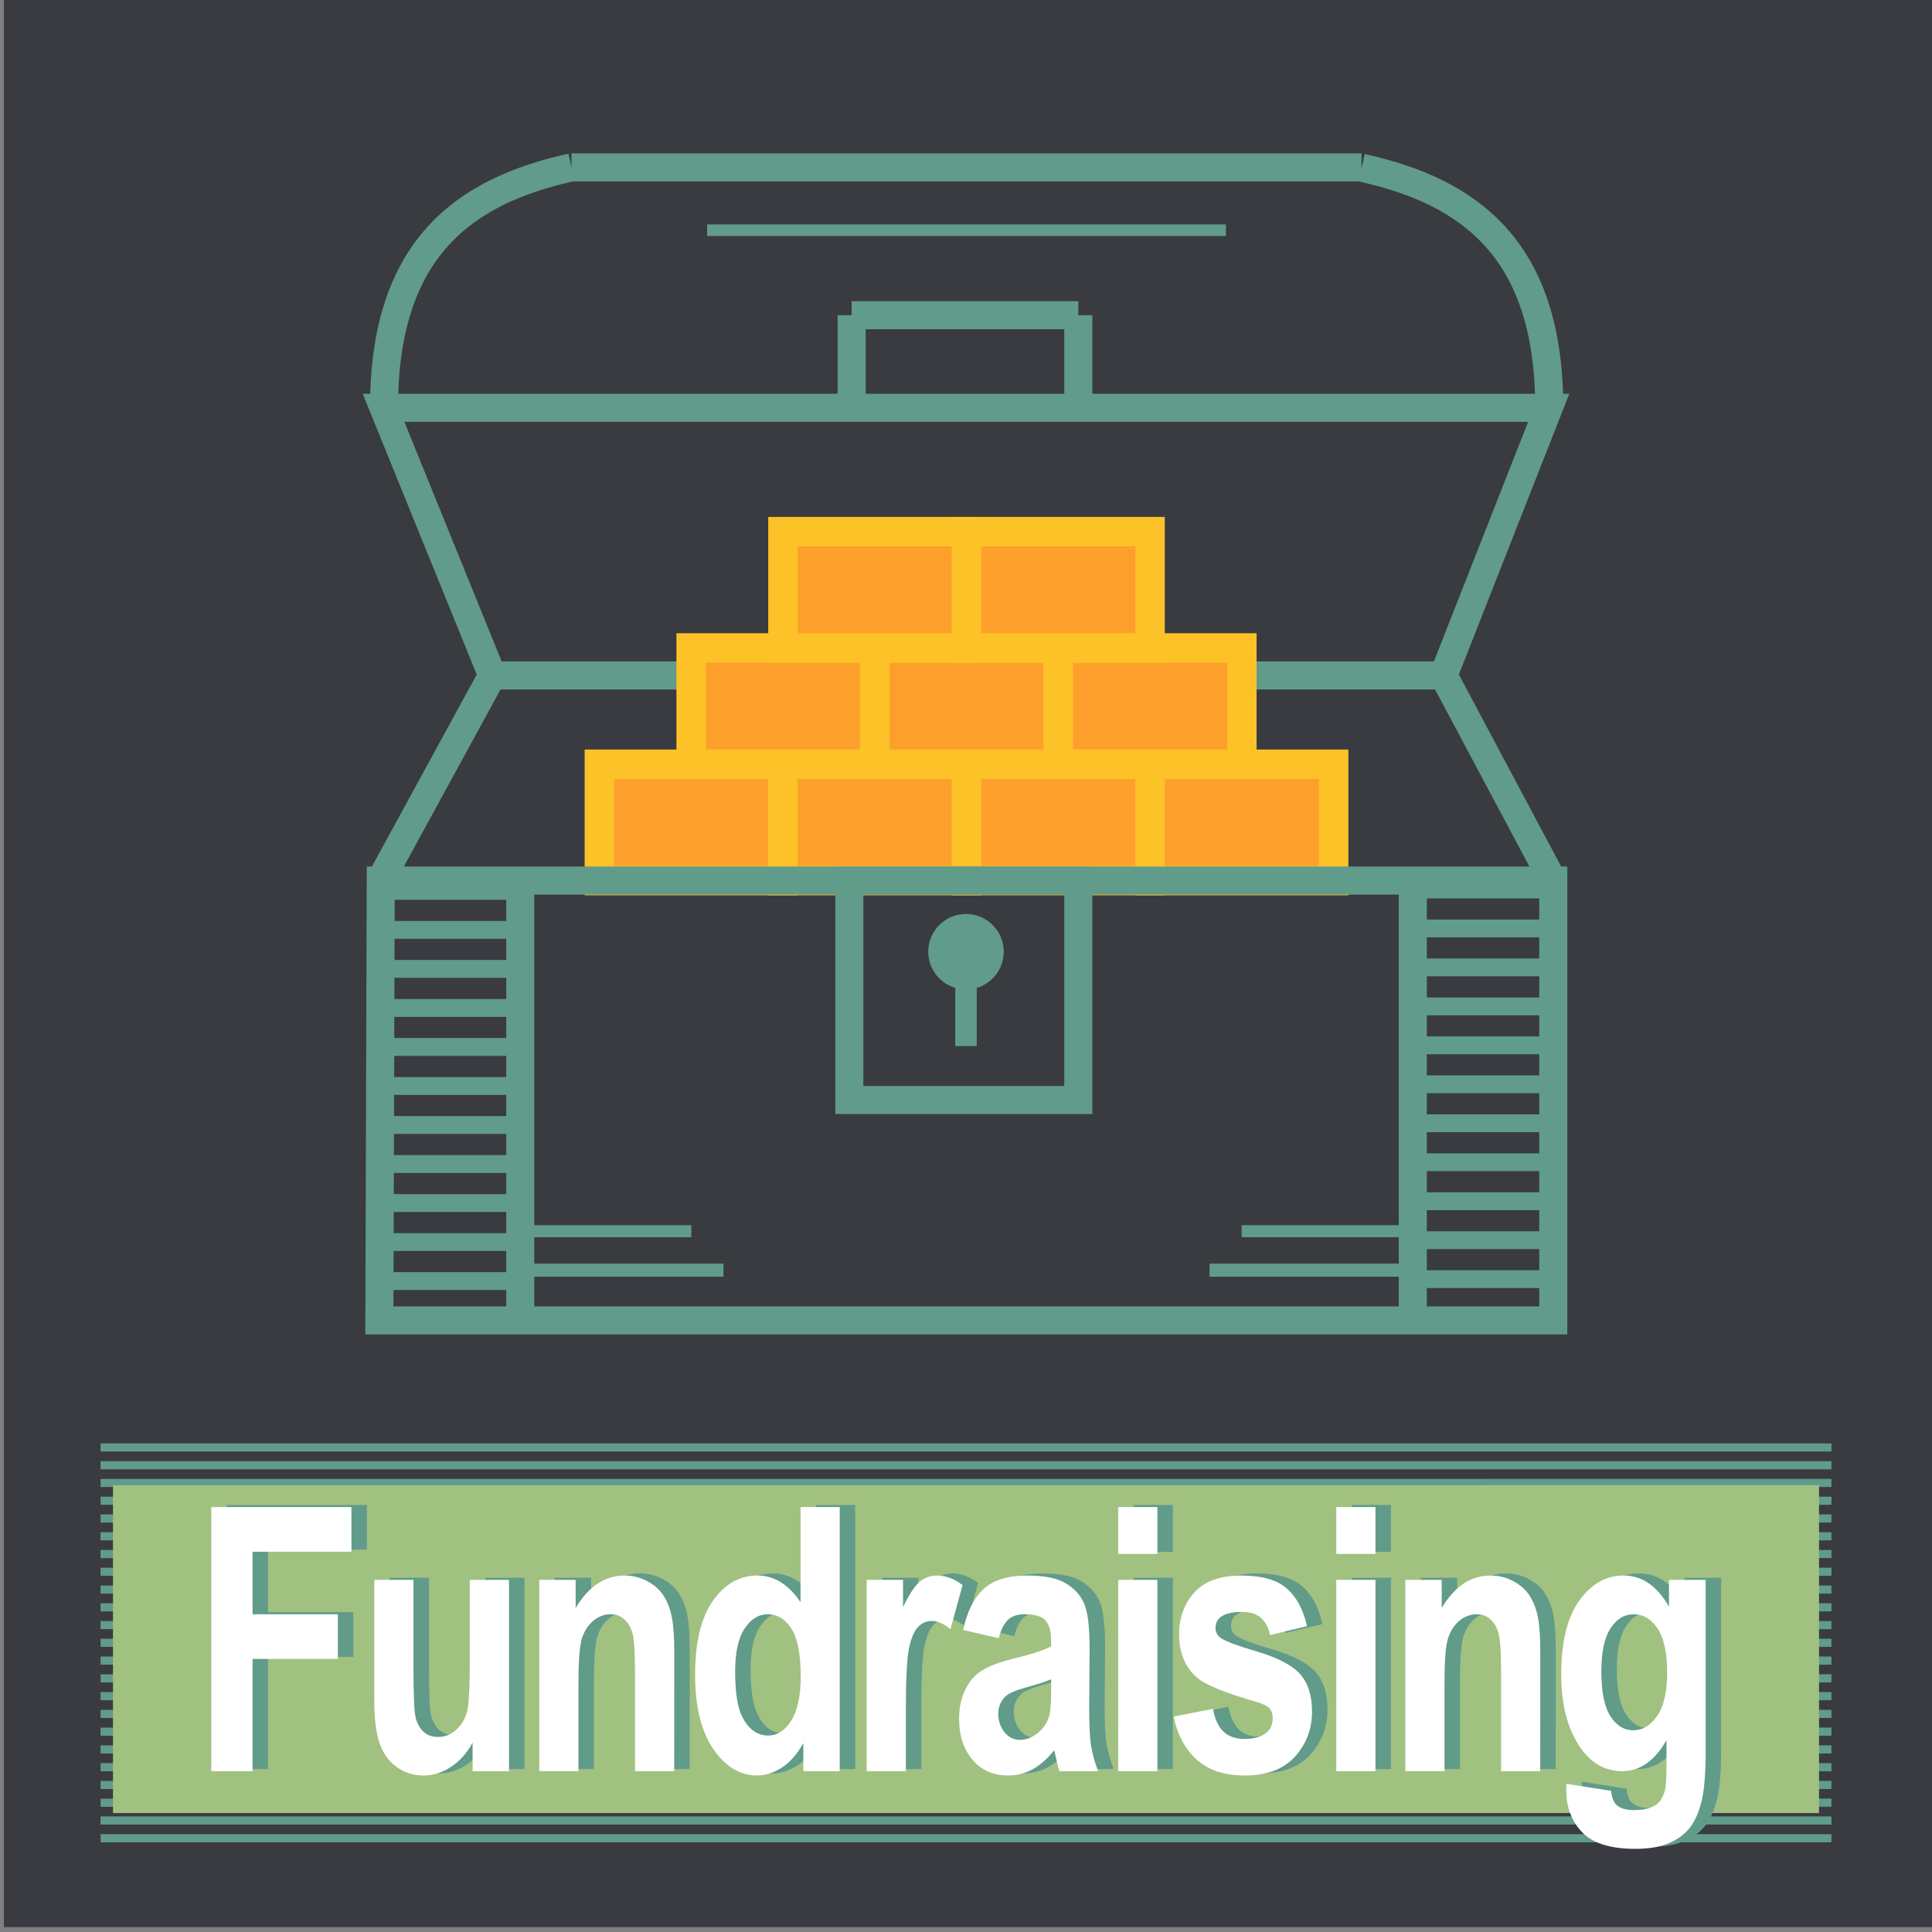
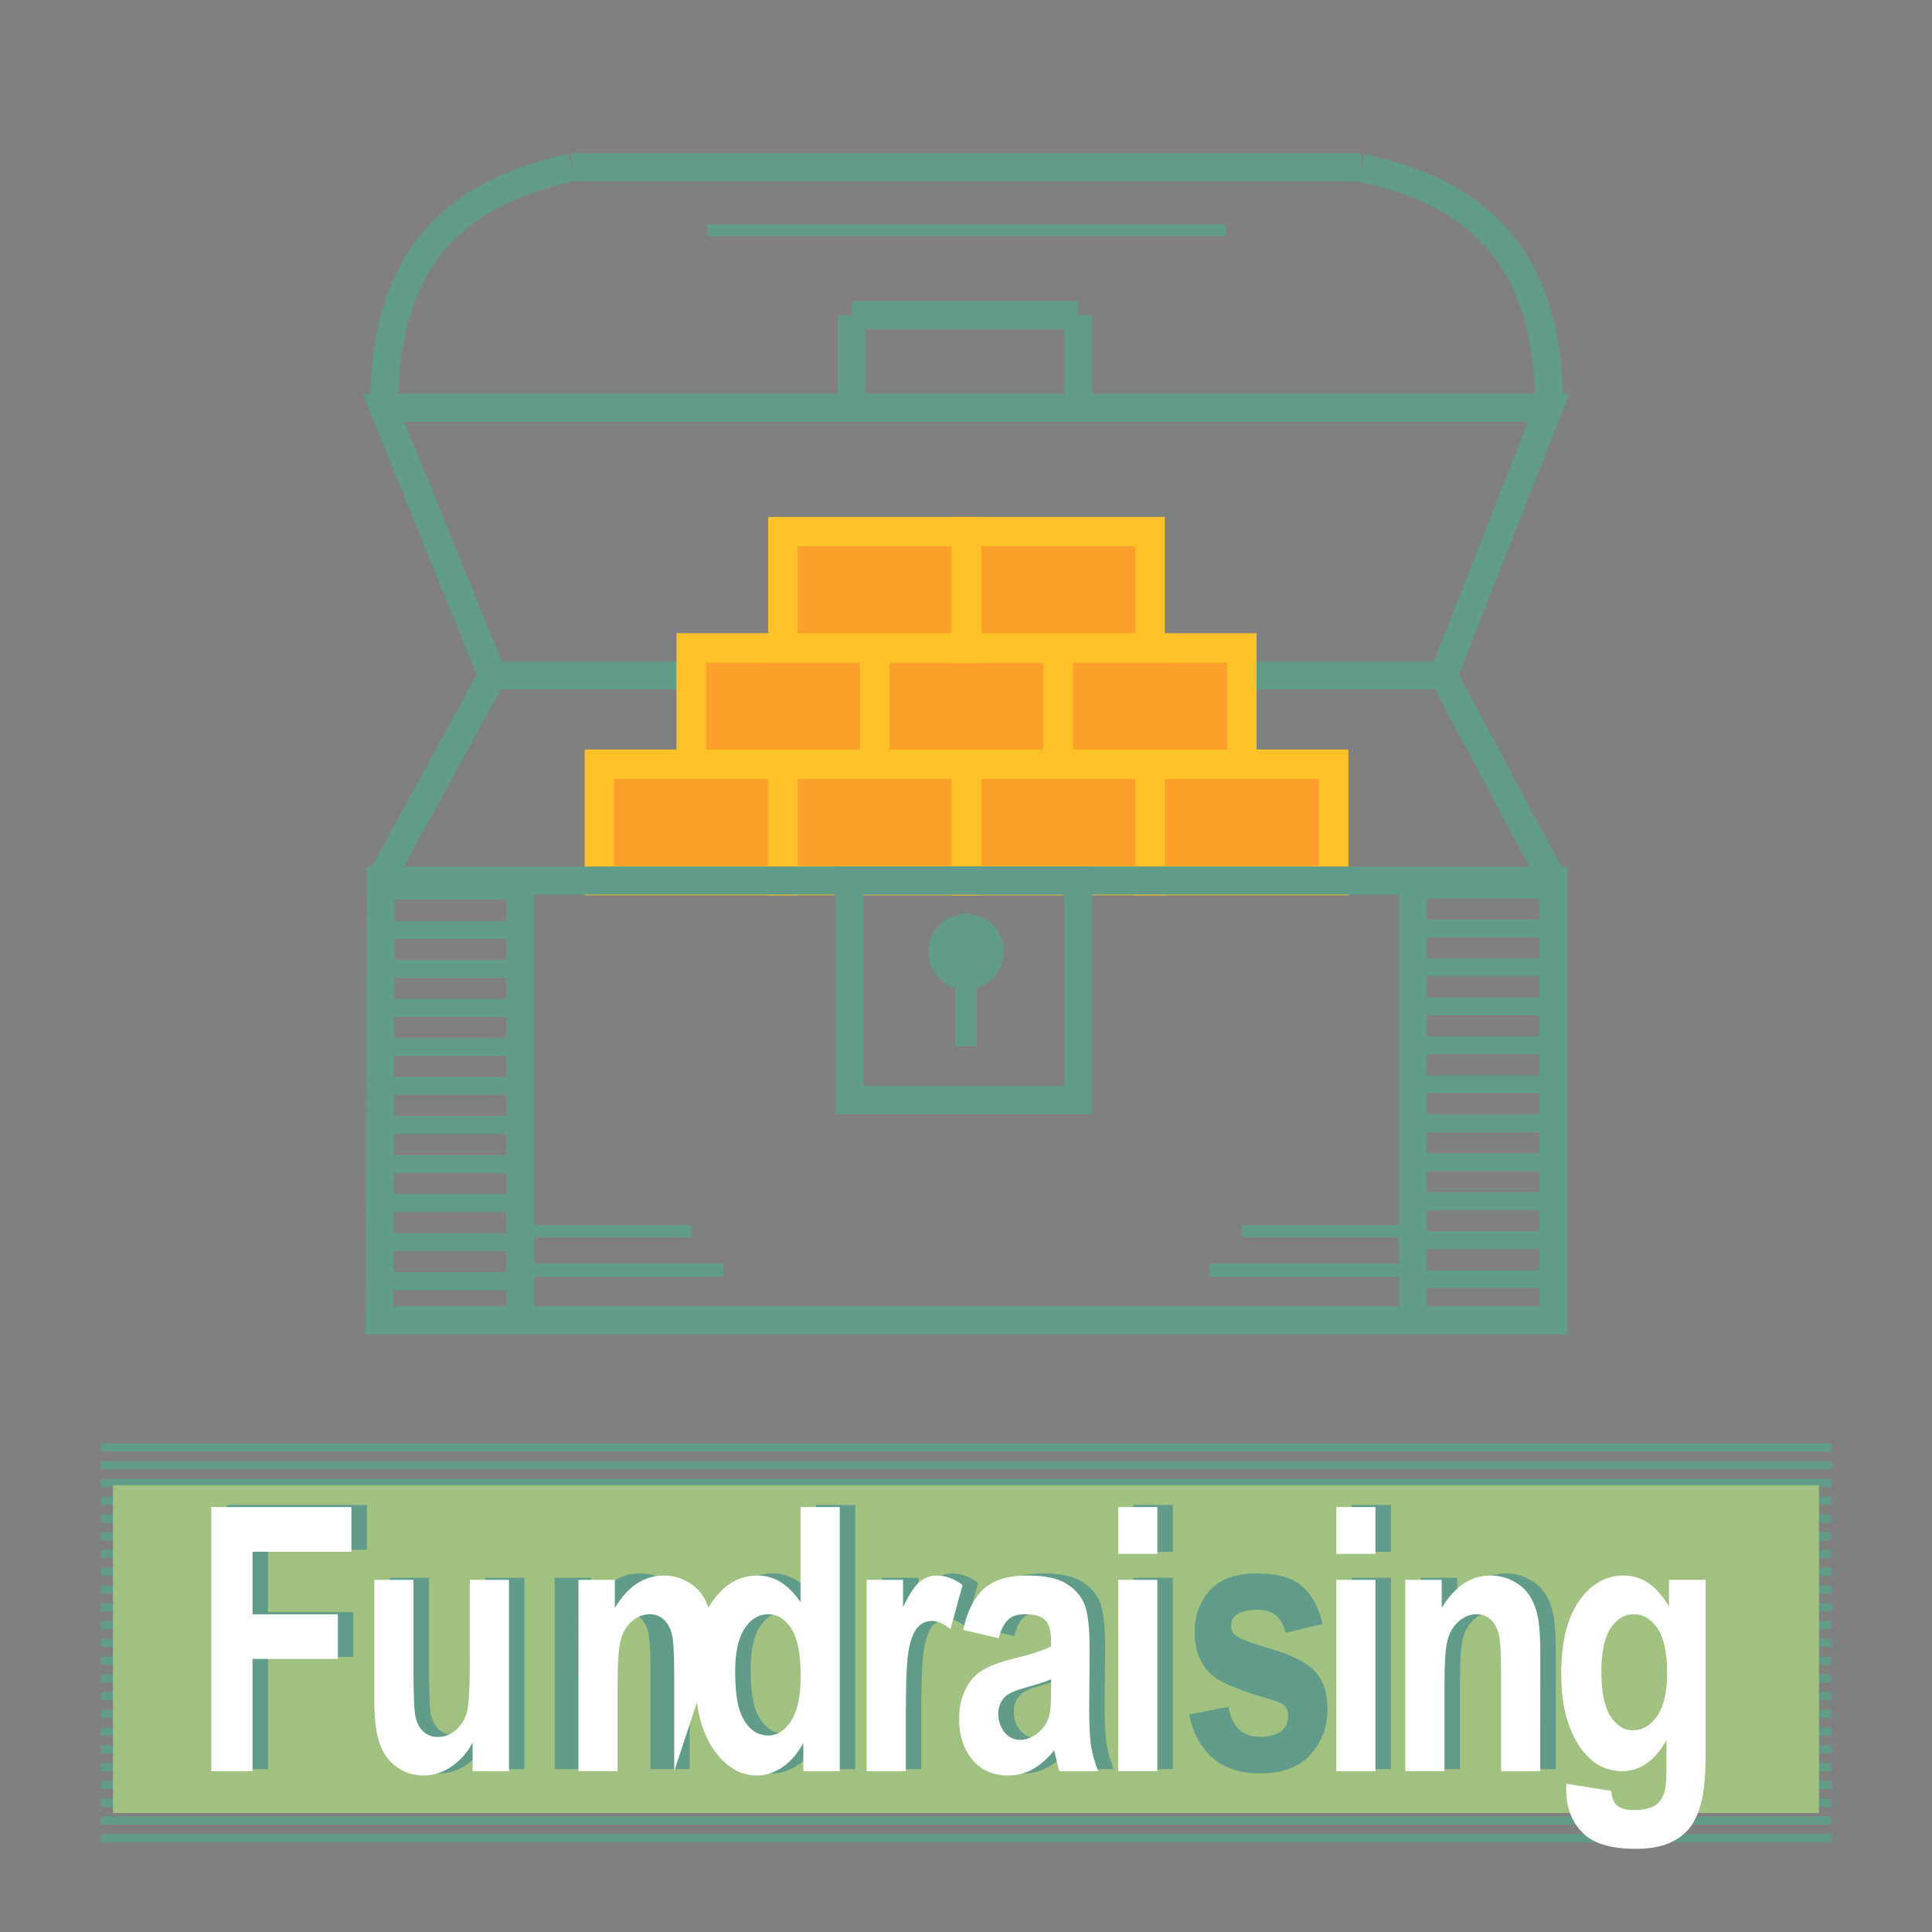
<svg xmlns="http://www.w3.org/2000/svg" xmlns:ns1="http://www.inkscape.org/namespaces/inkscape" xmlns:ns2="http://sodipodi.sourceforge.net/DTD/sodipodi-0.dtd" xmlns:xlink="http://www.w3.org/1999/xlink" width="500" height="500" viewBox="0 0 132.292 132.292" id="svg8" ns1:version="1.1 (c68e22c387, 2021-05-23)" ns2:docname="learn-fundraising.svg">
  <rect x="0" y="0" width="132.292" height="132.292" fill="#808080" stroke="none" />
  <defs id="defs2">
    <linearGradient ns1:collect="always" id="linearGradient873">
      <stop style="stop-color:#233d4d;stop-opacity:0.819" offset="0" id="stop869" />
      <stop style="stop-color:#ffffff;stop-opacity:0" offset="1" id="stop871" />
    </linearGradient>
    <linearGradient ns1:collect="always" xlink:href="#linearGradient873" id="linearGradient875" x1="63.221" y1="132.292" x2="63.221" y2="104.728" gradientUnits="userSpaceOnUse" gradientTransform="matrix(1,0,0,2.484,5.3873698e-6,-196.265)" />
    <clipPath id="clipPath2951">
      <rect style="fill:#000000;fill-rule:evenodd;stroke:none;stroke-width:4.897;stroke-linecap:round;stroke-linejoin:round;stroke-miterlimit:4;stroke-dasharray:none;stroke-opacity:0;paint-order:markers fill stroke" id="rect2953" width="229.616" height="207.849" x="-1.7763568e-15" y="0" ry="0" />
    </clipPath>
    <radialGradient ns1:collect="always" xlink:href="#linearGradient2045-6" id="radialGradient2049" cx="436.051" cy="93.488" fx="436.051" fy="93.488" r="48.207" gradientTransform="matrix(0.689,0,0,0.686,-229.656,-27.385)" gradientUnits="userSpaceOnUse" />
    <linearGradient ns1:collect="always" id="linearGradient2045-6">
      <stop style="stop-color:#00ffff;stop-opacity:1" offset="0" id="stop2041" />
      <stop style="stop-color:#ffffff;stop-opacity:0" offset="1" id="stop2043" />
    </linearGradient>
    <clipPath id="clipPath2951-3">
      <rect style="fill:#000000;fill-rule:evenodd;stroke:none;stroke-width:4.897;stroke-linecap:round;stroke-linejoin:round;stroke-miterlimit:4;stroke-dasharray:none;stroke-opacity:0;paint-order:markers fill stroke" id="rect2953-8" width="229.616" height="207.849" x="-1.7763568e-15" y="0" ry="0" />
    </clipPath>
    <linearGradient ns1:collect="always" xlink:href="#linearGradient873" id="linearGradient4328" gradientUnits="userSpaceOnUse" gradientTransform="matrix(1,0,0,2.484,5.3873698e-6,-196.265)" x1="63.221" y1="144.775" x2="63.221" y2="115.466" />
  </defs>
  <g ns1:groupmode="layer" id="layer8" ns1:label="Background 1" style="display:inline" ns2:insensitive="true">
-     <rect style="fill:#393b40;fill-opacity:1;stroke-width:0.606;paint-order:markers stroke fill" id="rect4355" width="132.292" height="132.292" x="0.267" y="-0.334" />
-   </g>
+     </g>
  <g ns1:groupmode="layer" id="layer3" ns1:label="Card" style="display:inline" ns2:insensitive="true">
    <path id="rect1009-9-0" style="fill:#619b8a;fill-opacity:1;stroke:none;stroke-width:1.108;stroke-miterlimit:4;stroke-dasharray:none;stroke-opacity:1;paint-order:markers stroke fill" d="m 6.886,98.834 v 0.557 H 125.406 V 98.834 Z m 0,1.217 v 0.557 H 125.406 v -0.557 z m 0,1.216 v 0.557 H 125.406 v -0.557 z m 0,1.216 v 0.557 H 125.406 v -0.557 z m 0,1.216 v 0.557 H 125.406 v -0.557 z m 0,1.217 v 0.557 H 125.406 v -0.557 z m 0,1.216 v 0.557 H 125.406 v -0.557 z m 0,1.216 v 0.557 H 125.406 v -0.557 z m 0,1.217 v 0.557 H 125.406 v -0.557 z m 0,1.216 v 0.557 H 125.406 v -0.557 z m 0,1.216 v 0.557 H 125.406 v -0.557 z m 0,1.216 v 0.557 H 125.406 v -0.557 z m 0,1.217 v 0.557 H 125.406 v -0.557 z m 0,1.216 v 0.557 H 125.406 v -0.557 z m 0,1.216 v 0.557 H 125.406 v -0.557 z m 0,1.217 v 0.557 H 125.406 v -0.557 z m 0,1.216 v 0.557 H 125.406 v -0.557 z m 0,1.216 v 0.557 H 125.406 v -0.557 z m 0,1.216 V 121.29 H 125.406 v -0.557 z m 0,1.217 v 0.557 H 125.406 v -0.557 z m 0,1.216 v 0.557 H 125.406 v -0.557 z m 0,1.216 v 0.557 H 125.406 v -0.557 z m 0,1.217 v 0.557 H 125.406 v -0.557 z" />
    <rect style="fill:#a1c181;fill-opacity:1;stroke-width:2.695;paint-order:markers stroke fill" id="rect914" width="116.819" height="22.449" x="7.737" y="101.698" ry="0" />
  </g>
  <g ns1:groupmode="layer" id="layer7" ns1:label="Text" style="display:inline">
    <g aria-label="Fundraising" transform="scale(0.88,1.137)" id="text18681" style="font-weight:bold;font-stretch:condensed;font-size:22.221px;line-height:1.25;font-family:Arial;-inkscape-font-specification:'Arial, Bold Condensed';letter-spacing:-0.781px;fill:#619b8a;stroke-width:0.556">
      <path d="M 17.644,106.541 V 90.635 h 10.904 v 2.691 h -7.693 v 3.765 h 6.64 v 2.691 h -6.64 v 6.76 z" id="path26397" />
      <path d="m 37.977,106.541 v -1.725 q -0.629,0.922 -1.66,1.454 -1.02,0.532 -2.159,0.532 -1.161,0 -2.083,-0.51 -0.922,-0.51 -1.335,-1.432 -0.412,-0.922 -0.412,-2.55 v -7.291 h 3.049 v 5.295 q 0,2.43 0.163,2.984 0.174,0.542 0.618,0.868 0.445,0.315 1.128,0.315 0.781,0 1.4,-0.423 0.618,-0.434 0.846,-1.063 0.228,-0.64 0.228,-3.114 v -4.861 h 3.049 v 11.523 z" id="path26399" />
      <path d="m 53.666,106.541 h -3.049 v -5.881 q 0,-1.866 -0.195,-2.409 -0.195,-0.553 -0.64,-0.857 -0.434,-0.304 -1.052,-0.304 -0.792,0 -1.421,0.434 -0.629,0.434 -0.868,1.15 -0.228,0.716 -0.228,2.647 v 5.219 H 43.163 V 95.018 h 2.832 v 1.693 q 1.508,-1.953 3.797,-1.953 1.009,0 1.845,0.369 0.835,0.358 1.259,0.922 0.434,0.564 0.597,1.28 0.174,0.716 0.174,2.051 z" id="path26401" />
      <path d="m 66.545,106.541 h -2.832 v -1.693 q -0.705,0.987 -1.671,1.476 -0.955,0.477 -1.931,0.477 -1.986,0 -3.407,-1.595 -1.411,-1.606 -1.411,-4.47 0,-2.929 1.378,-4.448 1.378,-1.53 3.483,-1.53 1.931,0 3.342,1.606 v -5.729 h 3.049 z m -8.137,-6.011 q 0,1.845 0.51,2.669 0.738,1.194 2.062,1.194 1.052,0 1.79,-0.89 0.738,-0.901 0.738,-2.68 0,-1.986 -0.716,-2.854 -0.716,-0.879 -1.834,-0.879 -1.085,0 -1.823,0.868 -0.727,0.857 -0.727,2.571 z" id="path26403" />
      <path d="m 71.688,106.541 h -3.049 V 95.018 h 2.832 v 1.638 q 0.727,-1.161 1.302,-1.53 0.586,-0.369 1.324,-0.369 1.042,0 2.007,0.575 l -0.944,2.658 q -0.77,-0.499 -1.432,-0.499 -0.64,0 -1.085,0.358 -0.445,0.347 -0.705,1.269 -0.25,0.922 -0.25,3.863 z" id="path26405" />
      <path d="m 78.914,98.533 -2.767,-0.499 q 0.467,-1.671 1.606,-2.474 1.139,-0.803 3.385,-0.803 2.04,0 3.038,0.488 0.998,0.477 1.4,1.226 0.412,0.738 0.412,2.723 l -0.033,3.559 q 0,1.519 0.141,2.246 0.152,0.716 0.553,1.541 h -3.016 q -0.119,-0.304 -0.293,-0.901 -0.076,-0.271 -0.108,-0.358 -0.781,0.759 -1.671,1.139 -0.89,0.38 -1.899,0.38 -1.779,0 -2.81,-0.966 -1.02,-0.966 -1.02,-2.441 0,-0.977 0.467,-1.736 0.467,-0.77 1.302,-1.172 0.846,-0.412 2.43,-0.716 2.137,-0.401 2.962,-0.749 v -0.304 q 0,-0.879 -0.434,-1.248 -0.434,-0.38 -1.638,-0.38 -0.814,0 -1.269,0.326 -0.456,0.315 -0.738,1.118 z m 4.08,2.474 q -0.586,0.195 -1.855,0.467 -1.269,0.271 -1.66,0.532 -0.597,0.423 -0.597,1.074 0,0.64 0.477,1.107 0.477,0.467 1.215,0.467 0.825,0 1.573,-0.542 0.553,-0.412 0.727,-1.009 0.119,-0.391 0.119,-1.486 z" id="path26407" />
      <path d="m 88.212,93.456 v -2.821 h 3.049 v 2.821 z m 0,13.085 V 95.018 h 3.049 v 11.523 z" id="path26409" />
      <path d="m 92.531,103.253 3.06,-0.467 q 0.195,0.89 0.792,1.356 0.597,0.456 1.671,0.456 1.183,0 1.779,-0.434 0.401,-0.304 0.401,-0.814 0,-0.347 -0.217,-0.575 -0.228,-0.217 -1.02,-0.401 -3.689,-0.814 -4.676,-1.486 -1.367,-0.933 -1.367,-2.593 0,-1.497 1.183,-2.517 1.183,-1.02 3.667,-1.02 2.365,0 3.515,0.77 1.15,0.77 1.584,2.279 l -2.875,0.532 q -0.184,-0.673 -0.705,-1.031 -0.51,-0.358 -1.465,-0.358 -1.204,0 -1.725,0.336 -0.347,0.239 -0.347,0.618 0,0.326 0.304,0.553 0.412,0.304 2.843,0.857 2.441,0.553 3.407,1.356 0.955,0.814 0.955,2.268 0,1.584 -1.324,2.723 -1.324,1.139 -3.917,1.139 -2.354,0 -3.732,-0.955 -1.367,-0.955 -1.79,-2.593 z" id="path26411" />
      <path d="m 105.182,93.456 v -2.821 h 3.049 v 2.821 z m 0,13.085 V 95.018 h 3.049 v 11.523 z" id="path26413" />
      <path d="m 121.055,106.541 h -3.049 v -5.881 q 0,-1.866 -0.195,-2.409 -0.195,-0.553 -0.64,-0.857 -0.434,-0.304 -1.052,-0.304 -0.792,0 -1.421,0.434 -0.629,0.434 -0.868,1.15 -0.228,0.716 -0.228,2.647 v 5.219 h -3.049 V 95.018 h 2.832 v 1.693 q 1.508,-1.953 3.797,-1.953 1.009,0 1.845,0.369 0.835,0.358 1.259,0.922 0.434,0.564 0.597,1.28 0.174,0.716 0.174,2.051 z" id="path26415" />
-       <path d="m 123.084,107.3 3.483,0.423 q 0.087,0.608 0.401,0.835 0.434,0.326 1.367,0.326 1.194,0 1.79,-0.358 0.401,-0.239 0.608,-0.77 0.141,-0.38 0.141,-1.4 v -1.682 q -1.367,1.866 -3.45,1.866 -2.322,0 -3.678,-1.964 -1.063,-1.552 -1.063,-3.863 0,-2.897 1.389,-4.427 1.4,-1.53 3.472,-1.53 2.137,0 3.526,1.877 v -1.617 h 2.854 v 10.34 q 0,2.04 -0.336,3.049 -0.336,1.009 -0.944,1.584 -0.608,0.575 -1.627,0.901 -1.009,0.326 -2.561,0.326 -2.929,0 -4.156,-1.009 -1.226,-0.998 -1.226,-2.539 0,-0.152 0.011,-0.369 z m 2.723,-6.76 q 0,1.834 0.705,2.691 0.716,0.846 1.758,0.846 1.118,0 1.888,-0.868 0.77,-0.879 0.77,-2.593 0,-1.79 -0.738,-2.658 -0.738,-0.868 -1.866,-0.868 -1.096,0 -1.812,0.857 -0.705,0.846 -0.705,2.593 z" id="path26417" />
    </g>
    <g aria-label="Fundraising" transform="scale(0.88,1.137)" id="text18681-5" style="font-weight:bold;font-stretch:condensed;font-size:22.221px;line-height:1.25;font-family:Arial;-inkscape-font-specification:'Arial, Bold Condensed';letter-spacing:-0.781px;display:inline;fill:#ffffff;stroke-width:0.556">
      <path d="M 16.44,106.667 V 90.761 h 10.904 v 2.691 h -7.693 v 3.765 h 6.64 v 2.691 h -6.64 v 6.76 z" id="path26420" />
      <path d="m 36.773,106.667 v -1.725 q -0.629,0.922 -1.66,1.454 -1.02,0.532 -2.159,0.532 -1.161,0 -2.083,-0.51 -0.922,-0.51 -1.335,-1.432 -0.412,-0.922 -0.412,-2.55 v -7.291 h 3.049 v 5.295 q 0,2.43 0.163,2.984 0.174,0.542 0.618,0.868 0.445,0.315 1.128,0.315 0.781,0 1.4,-0.423 0.618,-0.434 0.846,-1.063 0.228,-0.64 0.228,-3.114 v -4.861 h 3.049 V 106.667 Z" id="path26422" />
-       <path d="m 52.462,106.667 h -3.049 v -5.881 q 0,-1.866 -0.195,-2.409 -0.195,-0.553 -0.64,-0.857 -0.434,-0.304 -1.052,-0.304 -0.792,0 -1.421,0.434 -0.629,0.434 -0.868,1.15 -0.228,0.716 -0.228,2.647 v 5.219 h -3.049 V 95.145 h 2.832 v 1.693 q 1.508,-1.953 3.798,-1.953 1.009,0 1.845,0.369 0.835,0.358 1.259,0.922 0.434,0.564 0.597,1.28 0.174,0.716 0.174,2.051 z" id="path26424" />
+       <path d="m 52.462,106.667 v -5.881 q 0,-1.866 -0.195,-2.409 -0.195,-0.553 -0.64,-0.857 -0.434,-0.304 -1.052,-0.304 -0.792,0 -1.421,0.434 -0.629,0.434 -0.868,1.15 -0.228,0.716 -0.228,2.647 v 5.219 h -3.049 V 95.145 h 2.832 v 1.693 q 1.508,-1.953 3.798,-1.953 1.009,0 1.845,0.369 0.835,0.358 1.259,0.922 0.434,0.564 0.597,1.28 0.174,0.716 0.174,2.051 z" id="path26424" />
      <path d="m 65.341,106.667 h -2.832 v -1.693 q -0.705,0.987 -1.671,1.476 -0.955,0.477 -1.931,0.477 -1.986,0 -3.407,-1.595 -1.411,-1.606 -1.411,-4.47 0,-2.93 1.378,-4.449 1.378,-1.53 3.483,-1.53 1.931,0 3.342,1.606 v -5.729 h 3.049 z m -8.137,-6.011 q 0,1.845 0.51,2.669 0.738,1.194 2.062,1.194 1.052,0 1.79,-0.89 0.738,-0.901 0.738,-2.68 0,-1.986 -0.716,-2.854 -0.716,-0.879 -1.834,-0.879 -1.085,0 -1.823,0.868 -0.727,0.857 -0.727,2.571 z" id="path26426" />
      <path d="m 70.484,106.667 h -3.049 V 95.145 h 2.832 v 1.638 q 0.727,-1.161 1.302,-1.53 0.586,-0.369 1.324,-0.369 1.042,0 2.007,0.575 l -0.944,2.658 q -0.77,-0.499 -1.432,-0.499 -0.64,0 -1.085,0.358 -0.445,0.347 -0.705,1.269 -0.25,0.922 -0.25,3.863 z" id="path26428" />
      <path d="m 77.71,98.66 -2.767,-0.499 q 0.467,-1.671 1.606,-2.474 1.139,-0.803 3.385,-0.803 2.04,0 3.038,0.488 0.998,0.477 1.4,1.226 0.412,0.738 0.412,2.723 l -0.033,3.559 q 0,1.519 0.141,2.246 0.152,0.716 0.553,1.541 h -3.016 q -0.119,-0.304 -0.293,-0.901 -0.076,-0.271 -0.108,-0.358 -0.781,0.759 -1.671,1.139 -0.89,0.38 -1.899,0.38 -1.779,0 -2.81,-0.966 -1.02,-0.966 -1.02,-2.441 0,-0.977 0.467,-1.736 0.467,-0.77 1.302,-1.172 0.846,-0.412 2.43,-0.716 2.137,-0.401 2.962,-0.749 v -0.304 q 0,-0.879 -0.434,-1.248 -0.434,-0.38 -1.638,-0.38 -0.814,0 -1.269,0.326 -0.456,0.315 -0.738,1.118 z m 4.08,2.474 q -0.586,0.195 -1.855,0.467 -1.269,0.271 -1.66,0.532 -0.597,0.423 -0.597,1.074 0,0.64 0.477,1.107 0.477,0.467 1.215,0.467 0.825,0 1.573,-0.542 0.553,-0.412 0.727,-1.009 0.119,-0.391 0.119,-1.486 z" id="path26430" />
      <path d="m 87.008,93.582 v -2.821 h 3.049 v 2.821 z m 0,13.085 V 95.145 h 3.049 V 106.667 Z" id="path26432" />
-       <path d="m 91.327,103.38 3.06,-0.467 q 0.195,0.89 0.792,1.356 0.597,0.456 1.671,0.456 1.183,0 1.779,-0.434 0.401,-0.304 0.401,-0.814 0,-0.347 -0.217,-0.575 -0.228,-0.217 -1.02,-0.401 -3.689,-0.814 -4.676,-1.486 -1.367,-0.933 -1.367,-2.593 0,-1.497 1.183,-2.517 1.183,-1.02 3.667,-1.02 2.365,0 3.515,0.77 1.15,0.77 1.584,2.279 l -2.875,0.532 q -0.184,-0.673 -0.705,-1.031 -0.51,-0.358 -1.465,-0.358 -1.204,0 -1.725,0.336 -0.347,0.239 -0.347,0.618 0,0.326 0.304,0.553 0.412,0.304 2.843,0.857 2.441,0.553 3.407,1.356 0.955,0.814 0.955,2.268 0,1.584 -1.324,2.723 -1.324,1.139 -3.917,1.139 -2.354,0 -3.732,-0.955 -1.367,-0.955 -1.79,-2.593 z" id="path26434" />
      <path d="m 103.978,93.582 v -2.821 h 3.049 v 2.821 z m 0,13.085 V 95.145 h 3.049 V 106.667 Z" id="path26436" />
      <path d="m 119.851,106.667 h -3.049 v -5.881 q 0,-1.866 -0.195,-2.409 -0.195,-0.553 -0.64,-0.857 -0.434,-0.304 -1.052,-0.304 -0.792,0 -1.421,0.434 -0.629,0.434 -0.868,1.15 -0.228,0.716 -0.228,2.647 v 5.219 h -3.049 V 95.145 h 2.832 v 1.693 q 1.508,-1.953 3.797,-1.953 1.009,0 1.845,0.369 0.835,0.358 1.259,0.922 0.434,0.564 0.597,1.28 0.174,0.716 0.174,2.051 z" id="path26438" />
      <path d="m 121.88,107.427 3.483,0.423 q 0.087,0.608 0.401,0.835 0.434,0.326 1.367,0.326 1.194,0 1.79,-0.358 0.401,-0.239 0.608,-0.77 0.141,-0.38 0.141,-1.4 v -1.682 q -1.367,1.866 -3.45,1.866 -2.322,0 -3.678,-1.964 -1.063,-1.552 -1.063,-3.863 0,-2.897 1.389,-4.427 1.4,-1.53 3.472,-1.53 2.137,0 3.526,1.877 v -1.617 h 2.854 v 10.34 q 0,2.04 -0.336,3.049 -0.336,1.009 -0.944,1.584 -0.608,0.575 -1.627,0.901 -1.009,0.326 -2.561,0.326 -2.929,0 -4.156,-1.009 -1.226,-0.998 -1.226,-2.539 0,-0.152 0.011,-0.369 z m 2.723,-6.76 q 0,1.834 0.705,2.691 0.716,0.846 1.758,0.846 1.118,0 1.888,-0.868 0.77,-0.879 0.77,-2.593 0,-1.79 -0.738,-2.658 -0.738,-0.868 -1.866,-0.868 -1.096,0 -1.812,0.857 -0.705,0.846 -0.705,2.593 z" id="path26440" />
    </g>
  </g>
  <g ns1:groupmode="layer" id="layer2" ns1:label="Grid " ns2:insensitive="true">
    <path id="rect1009-9-0-0" style="fill:#000080;fill-opacity:1;stroke:none;stroke-width:0.925;stroke-miterlimit:4;stroke-dasharray:none;stroke-opacity:1;paint-order:markers stroke fill" d="m -47.628,29.488 v 1.222 h 37.655 v -1.222 z m 0,2.669 v 1.22 h 37.655 v -1.22 z m 0,2.667 v 1.22 h 37.655 v -1.22 z m 0,2.667 v 1.222 h 37.655 v -1.222 z m 0,2.667 v 1.222 h 37.655 v -1.222 z m 0,2.669 v 1.22 h 37.655 v -1.22 z m 0,2.667 v 1.22 h 37.655 v -1.22 z m 0,2.667 v 1.222 H -9.973 V 48.163 Z m 0,2.669 v 1.22 h 37.655 v -1.22 z m 0,2.667 v 1.22 H -9.973 V 53.499 Z m 0,2.667 v 1.222 h 37.655 v -1.222 z m 0,2.667 v 1.222 h 37.655 v -1.222 z m 0,2.669 v 1.22 h 37.655 v -1.22 z m 0,2.667 v 1.22 h 37.655 v -1.22 z m 0,2.667 v 1.222 h 37.655 v -1.222 z m 0,2.669 v 1.22 h 37.655 v -1.22 z m 0,2.667 v 1.22 h 37.655 v -1.22 z m 0,2.667 v 1.222 h 37.655 v -1.222 z m 0,2.667 v 1.222 h 37.655 v -1.222 z m 0,2.669 v 1.22 h 37.655 v -1.22 z m 0,2.667 v 1.22 h 37.655 v -1.22 z m 0,2.667 v 1.222 h 37.655 v -1.222 z m 0,2.669 v 1.22 h 37.655 v -1.22 z" />
    <path id="rect1009-9-0-0-1" style="fill:#619b8a;fill-opacity:1;stroke:none;stroke-width:3.496;stroke-miterlimit:4;stroke-dasharray:none;stroke-opacity:1;paint-order:markers stroke fill" d="m 98.398,227.885 v 4.617 h 36.105 v -4.617 z m 0,10.086 v 4.613 h 36.105 v -4.613 z m 0,10.082 v 4.613 h 36.105 v -4.613 z m 0,10.082 v 4.617 h 36.105 v -4.617 z m 0,10.082 v 4.617 h 36.105 v -4.617 z m 0,10.086 v 4.613 h 36.105 v -4.613 z m 0,10.082 v 4.613 h 36.105 v -4.613 z m 0,10.082 v 4.617 h 36.105 v -4.617 z m 0,10.086 v 4.613 h 36.105 v -4.613 z m 0,10.082 v 4.613 h 36.105 v -4.613 z m 0,10.082 v 4.617 h 36.105 v -4.617 z m 0,10.082 v 2.924 h 36.105 v -2.924 z" transform="scale(0.265)" />
    <path id="rect1009-9-0-0-1-5" style="fill:#619b8a;fill-opacity:1;stroke:none;stroke-width:0.925;stroke-miterlimit:4;stroke-dasharray:none;stroke-opacity:1;paint-order:markers stroke fill" d="m 96.77,60.295 v 1.222 h 9.553 V 60.295 Z m 0,2.669 v 1.221 h 9.553 v -1.221 z m 0,2.668 v 1.221 h 9.553 v -1.221 z m 0,2.668 v 1.222 h 9.553 v -1.222 z m 0,2.668 v 1.222 h 9.553 v -1.222 z m 0,2.669 v 1.221 h 9.553 v -1.221 z m 0,2.668 v 1.221 h 9.553 v -1.221 z m 0,2.668 v 1.222 h 9.553 v -1.222 z m 0,2.669 v 1.221 h 9.553 v -1.221 z m 0,2.668 v 1.221 h 9.553 v -1.221 z m 0,2.668 v 1.222 h 9.553 v -1.222 z m 0,2.668 v 0.774 h 9.553 v -0.774 z" />
    <path id="rect13881" style="fill:#619b8a;stroke:#619b8a;stroke-width:1.257" d="m 66.038,66.145 h 0.215 v 4.854 h -0.215 z m 2.063,-0.977 a 1.955,1.955 0 0 1 -1.955,1.955 1.955,1.955 0 0 1 -1.955,-1.955 1.955,1.955 0 0 1 1.955,-1.955 1.955,1.955 0 0 1 1.955,1.955 z" />
  </g>
  <g ns1:groupmode="layer" id="layer1" ns1:label="Chest" ns2:insensitive="true">
    <rect style="fill:#fda02b;fill-opacity:1;stroke:#fcc228;stroke-width:2.016;stroke-miterlimit:4;stroke-dasharray:none;stroke-opacity:1" id="rect6063" width="12.57" height="7.964" x="41.041" y="52.331" />
    <rect style="fill:#fda02b;fill-opacity:1;stroke:#fcc228;stroke-width:2.016;stroke-miterlimit:4;stroke-dasharray:none;stroke-opacity:1" id="rect6063-5" width="12.57" height="7.964" x="53.611" y="52.331" />
    <rect style="fill:#fda02b;fill-opacity:1;stroke:#fcc228;stroke-width:2.016;stroke-miterlimit:4;stroke-dasharray:none;stroke-opacity:1" id="rect6063-5-2" width="12.57" height="7.964" x="66.181" y="52.331" />
    <rect style="fill:#fda02b;fill-opacity:1;stroke:#fcc228;stroke-width:2.016;stroke-miterlimit:4;stroke-dasharray:none;stroke-opacity:1" id="rect6063-5-1" width="12.57" height="7.964" x="78.751" y="52.331" />
    <path style="fill:none;stroke:#619b8a;stroke-width:1.921;stroke-linecap:butt;stroke-linejoin:miter;stroke-miterlimit:4;stroke-dasharray:none;stroke-opacity:1" d="m 26.035,60.295 7.669,-14.044 h 65.136 l 7.484,14.044" id="path199" />
    <path style="fill:none;stroke:#619b8a;stroke-width:1.921;stroke-linecap:butt;stroke-linejoin:miter;stroke-miterlimit:4;stroke-dasharray:none;stroke-opacity:1" d="M 98.839,46.251 106.047,27.924 H 26.262 l 7.442,18.327" id="path366" />
    <path style="fill:none;stroke:#619b8a;stroke-width:1.921;stroke-linecap:butt;stroke-linejoin:miter;stroke-miterlimit:4;stroke-dasharray:none;stroke-opacity:1" d="M 58.315,21.583 H 73.837" id="path368" />
    <path style="fill:none;stroke:#619b8a;stroke-width:1.921;stroke-linecap:butt;stroke-linejoin:miter;stroke-miterlimit:4;stroke-dasharray:none;stroke-opacity:1" d="m 58.315,21.583 v 6.342" id="path424" />
    <path style="fill:none;stroke:#619b8a;stroke-width:1.921;stroke-linecap:butt;stroke-linejoin:miter;stroke-miterlimit:4;stroke-dasharray:none;stroke-opacity:1" d="m 73.837,21.583 v 6.342" id="path426" />
    <path style="fill:none;stroke:#619b8a;stroke-width:1.921;stroke-linecap:butt;stroke-linejoin:miter;stroke-miterlimit:4;stroke-dasharray:none;stroke-opacity:1" d="m 39.134,11.461 h 54.094" id="path428" />
    <path id="path2546" style="fill:none;stroke:#619b8a;stroke-width:1.921;stroke-linecap:butt;stroke-linejoin:miter;stroke-miterlimit:4;stroke-dasharray:none;stroke-opacity:1" d="M 96.74,90.414 V 60.295 M 25.978,90.414 H 106.359 V 60.295 H 26.07 Z m 9.645,-30.12 v 30.12" />
    <path style="fill:none;stroke:#619b8a;stroke-width:1.921;stroke-linecap:butt;stroke-linejoin:miter;stroke-miterlimit:4;stroke-dasharray:none;stroke-opacity:1" d="M 39.134,11.461 C 31.796,13.074 26.288,17.005 26.297,27.924" id="path3698" ns2:nodetypes="cc" />
    <path style="fill:none;stroke:#619b8a;stroke-width:1.921;stroke-linecap:butt;stroke-linejoin:miter;stroke-miterlimit:4;stroke-dasharray:none;stroke-opacity:1" d="m 93.245,11.488 c 7.338,1.613 12.846,5.544 12.837,16.463" id="path3698-8" ns2:nodetypes="cc" />
    <path style="fill:none;stroke:#619b8a;stroke-width:1.921;stroke-linecap:butt;stroke-linejoin:miter;stroke-miterlimit:4;stroke-dasharray:none;stroke-opacity:1" d="m 58.157,60.295 v 15.026 h 15.679 V 60.295 Z" id="path5409" />
    <rect style="fill:#fda02b;fill-opacity:1;stroke:#fcc228;stroke-width:2.016;stroke-miterlimit:4;stroke-dasharray:none;stroke-opacity:1" id="rect6063-5-13" width="12.57" height="7.964" x="47.326" y="44.367" />
    <rect style="fill:#fda02b;fill-opacity:1;stroke:#fcc228;stroke-width:2.016;stroke-miterlimit:4;stroke-dasharray:none;stroke-opacity:1" id="rect6063-5-13-4" width="12.57" height="7.964" x="59.896" y="44.367" />
    <rect style="fill:#fda02b;fill-opacity:1;stroke:#fcc228;stroke-width:2.016;stroke-miterlimit:4;stroke-dasharray:none;stroke-opacity:1" id="rect6063-5-13-5" width="12.57" height="7.964" x="72.466" y="44.367" />
    <rect style="fill:#fda02b;fill-opacity:1;stroke:#fcc228;stroke-width:2.016;stroke-miterlimit:4;stroke-dasharray:none;stroke-opacity:1" id="rect6063-5-13-8" width="12.57" height="7.964" x="53.611" y="36.404" />
    <rect style="fill:#fda02b;fill-opacity:1;stroke:#fcc228;stroke-width:2.016;stroke-miterlimit:4;stroke-dasharray:none;stroke-opacity:1" id="rect6063-5-13-3" width="12.57" height="7.964" x="66.181" y="36.404" />
    <path style="fill:none;stroke:#619b8a;stroke-width:0.794;stroke-linecap:butt;stroke-linejoin:miter;stroke-miterlimit:4;stroke-dasharray:none;stroke-opacity:1" d="M 48.418,15.765 H 83.944" id="path12462" />
    <path style="fill:none;stroke:#619b8a;stroke-width:0.824;stroke-linecap:butt;stroke-linejoin:miter;stroke-miterlimit:4;stroke-dasharray:none;stroke-opacity:1" d="M 35.623,84.305 H 47.339" id="path12462-8" />
    <path style="fill:none;stroke:#619b8a;stroke-width:0.897;stroke-linecap:butt;stroke-linejoin:miter;stroke-miterlimit:4;stroke-dasharray:none;stroke-opacity:1" d="M 35.623,86.973 H 49.539" id="path12462-8-8" />
    <path style="fill:none;stroke:#619b8a;stroke-width:0.824;stroke-linecap:butt;stroke-linejoin:miter;stroke-miterlimit:4;stroke-dasharray:none;stroke-opacity:1" d="M 96.74,84.305 H 85.023" id="path12462-8-2" />
    <path style="fill:none;stroke:#619b8a;stroke-width:0.897;stroke-linecap:butt;stroke-linejoin:miter;stroke-miterlimit:4;stroke-dasharray:none;stroke-opacity:1" d="M 96.74,86.973 H 82.824" id="path12462-8-8-2" />
  </g>
</svg>